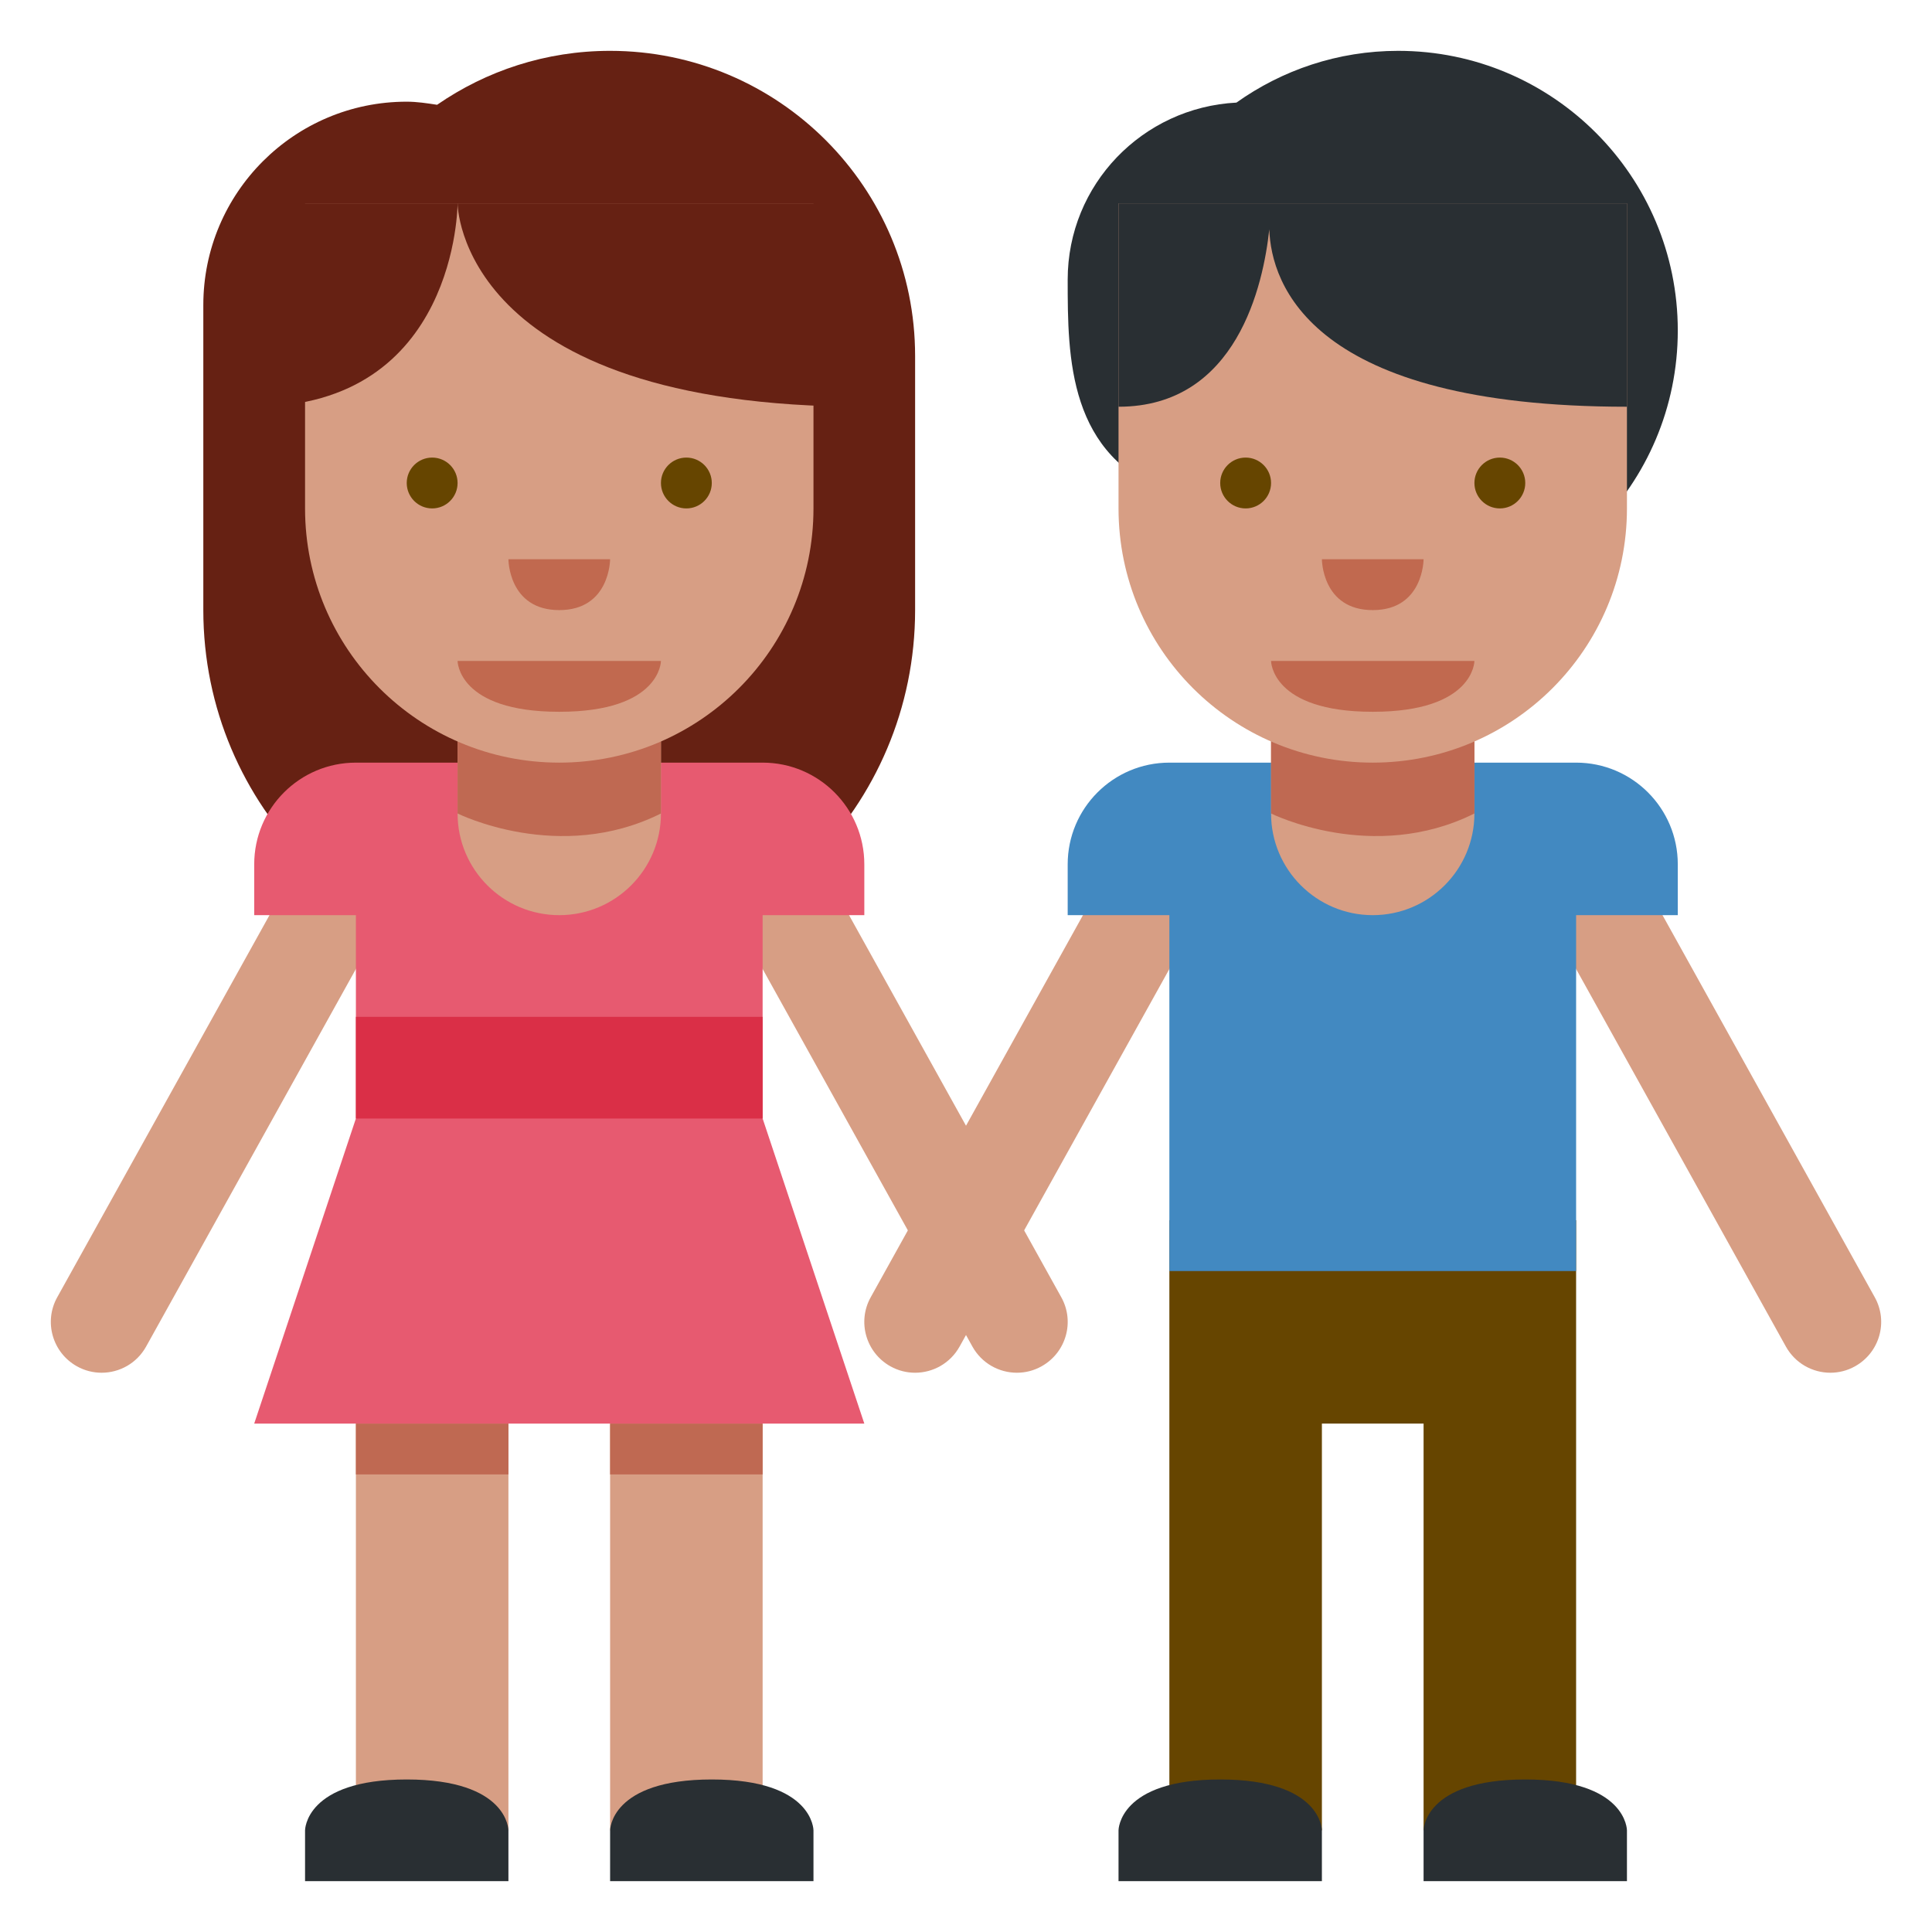
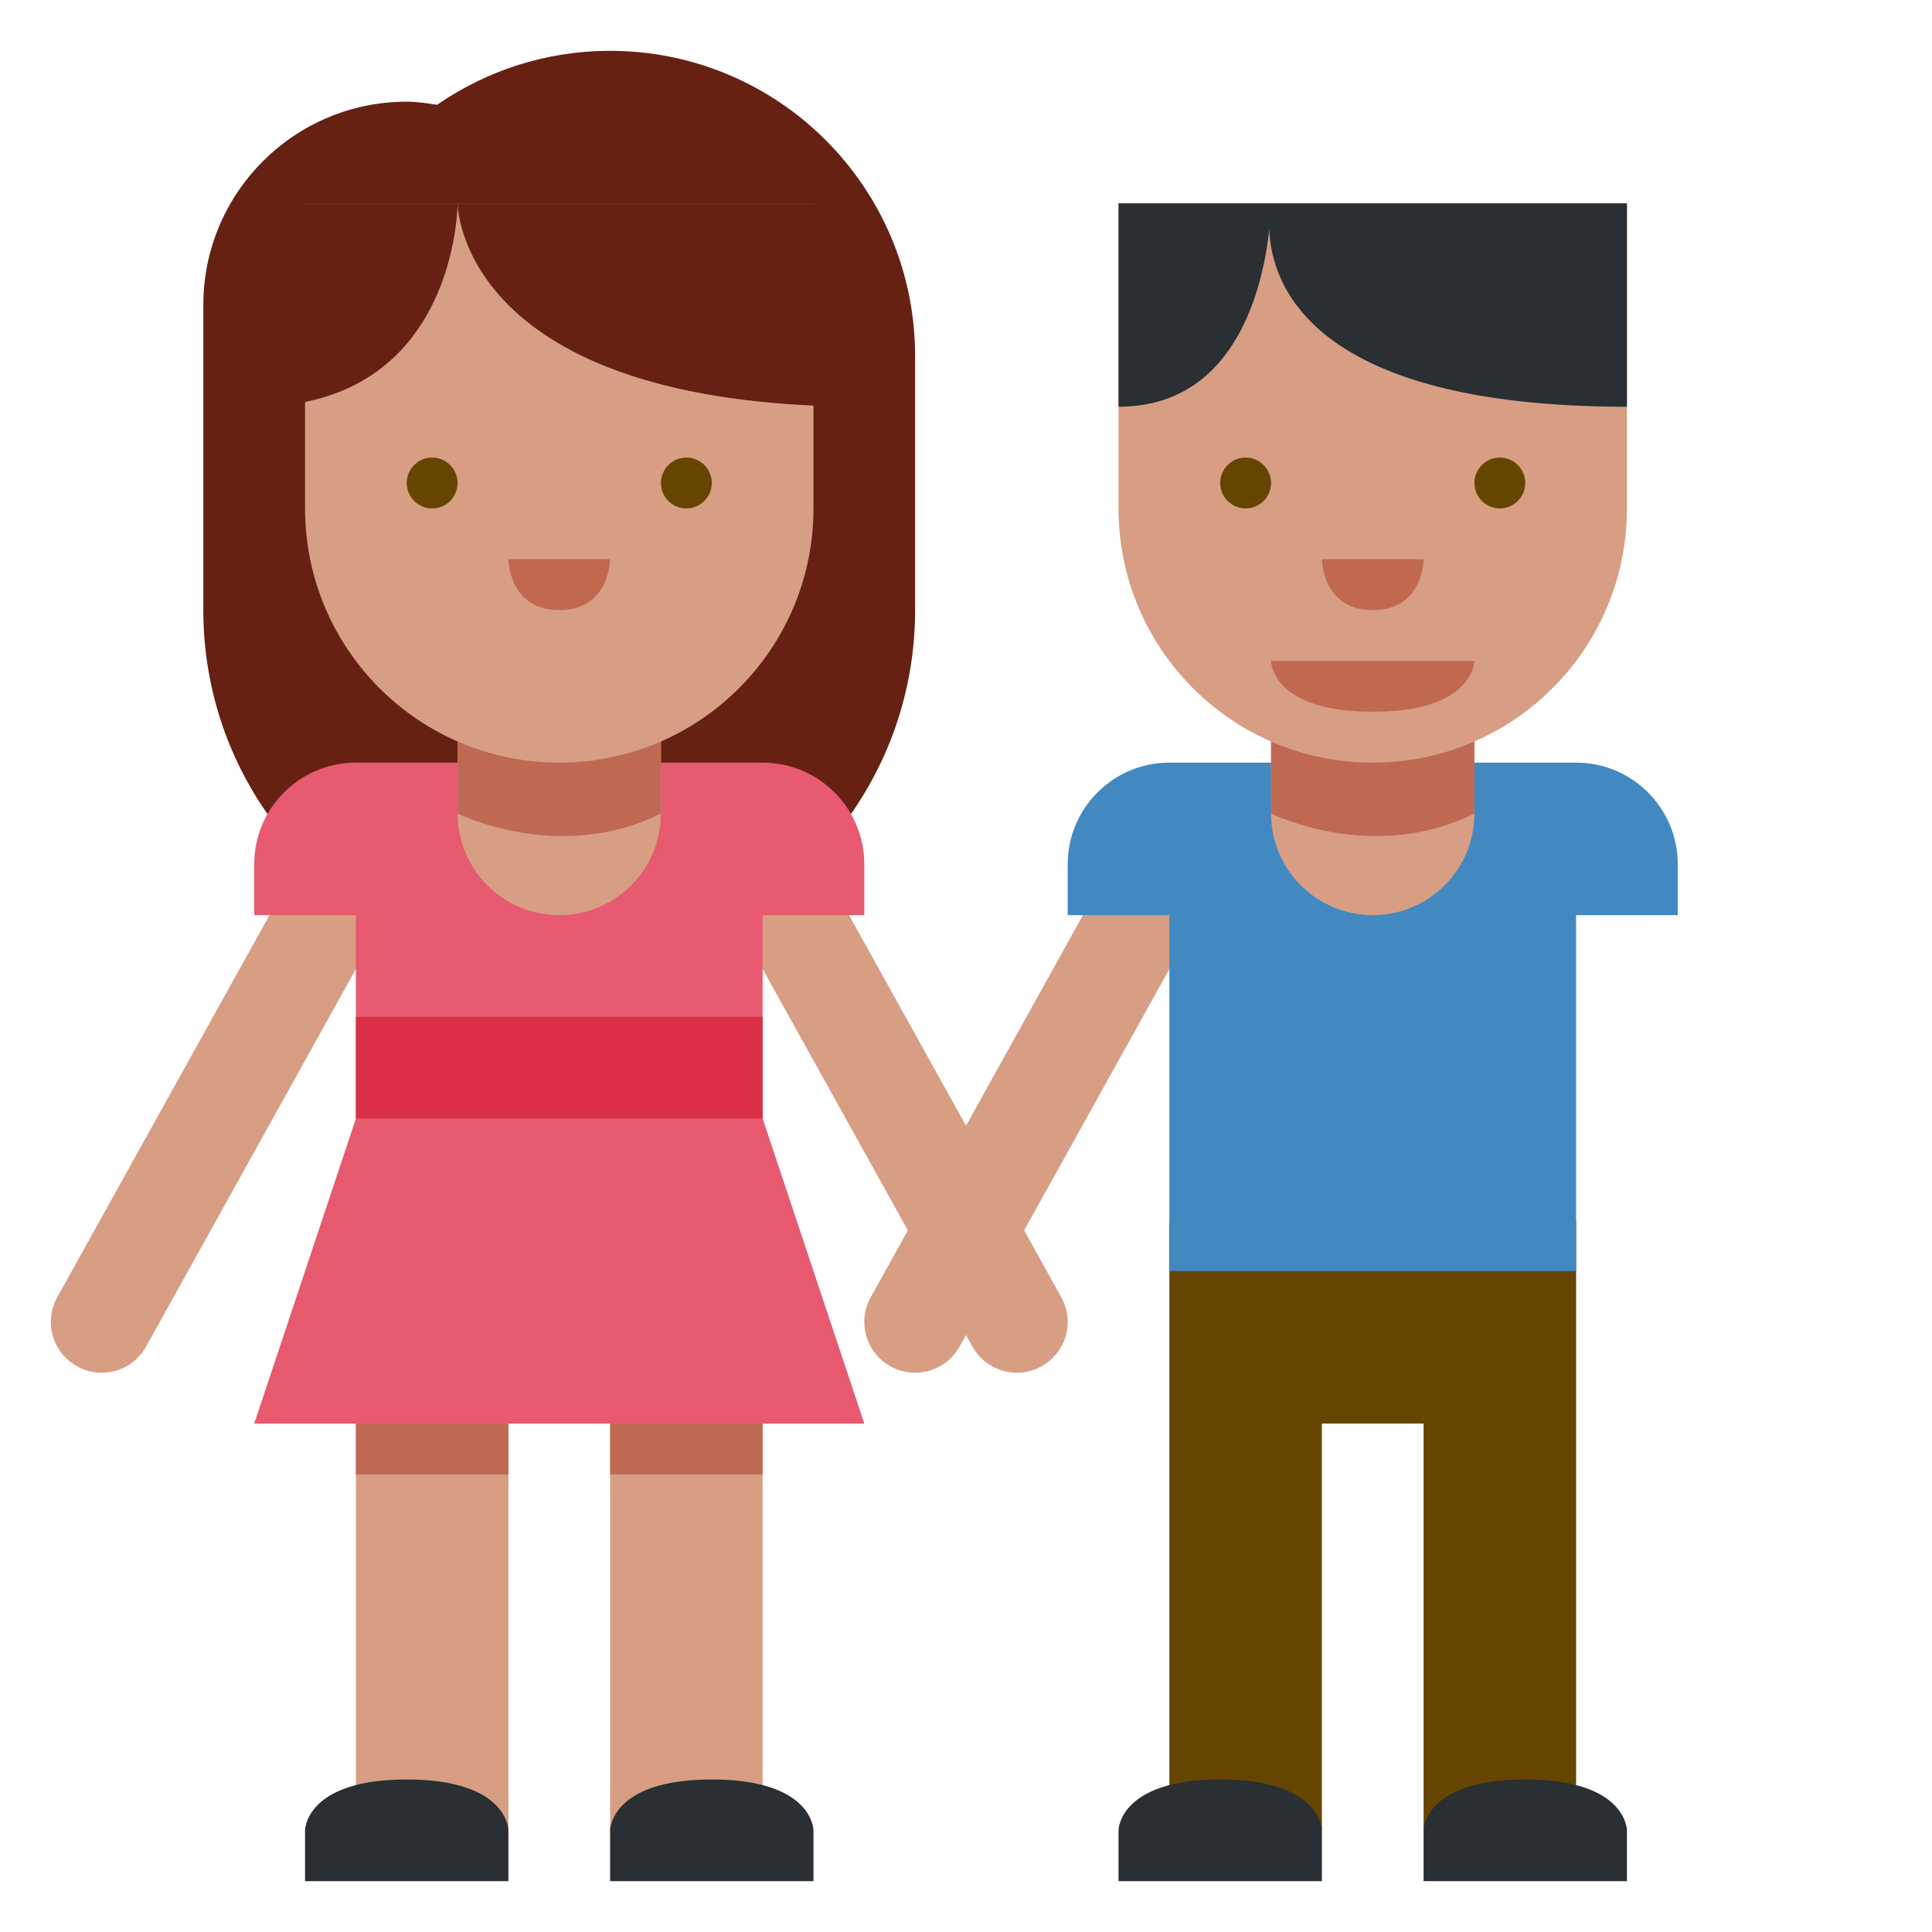
<svg xmlns="http://www.w3.org/2000/svg" version="1.1" viewBox="0 0 47.5 47.5" style="enable-background:new 0 0 47.5 47.5;" id="svg2" xml:space="preserve">
  <defs id="defs6">
    <clipPath id="clipPath18">
      <path d="M 0,38 38,38 38,0 0,0 0,38 z" id="path20" />
    </clipPath>
  </defs>
  <g transform="matrix(1.25,0,0,-1.25,0,47.5)" id="g12">
    <g id="g14">
      <g clip-path="url(#clipPath18)" id="g16">
        <g transform="translate(11.999,37)" id="g22">
          <path d="M 0,0 C -1.264,0 -2.435,-0.393 -3.402,-1.061 -3.598,-1.031 -3.795,-1 -4,-1 -6.208,-1 -8,-2.791 -8,-5 l 0,-6 c 0,-3.866 3.134,-7 7,-7 3.867,0 7,3.134 7,7 l 0,4.999 C 6,-2.687 3.314,0 0,0" id="path24" style="fill:#662113;fill-opacity:1;fill-rule:nonzero;stroke:none" />
        </g>
        <path d="m 10,2 -3,0 0,8 3,0 0,-8 z" id="path26" style="fill:#d79e84;fill-opacity:1;fill-rule:nonzero;stroke:none" />
        <path d="m 15,2 -3,0 0,8 3,0 0,-8 z" id="path28" style="fill:#d79e84;fill-opacity:1;fill-rule:nonzero;stroke:none" />
        <path d="m 10,9 -3,0 0,1 3,0 0,-1 z" id="path30" style="fill:#bf6952;fill-opacity:1;fill-rule:nonzero;stroke:none" />
        <path d="m 15,9 -3,0 0,1 3,0 0,-1 z" id="path32" style="fill:#bf6952;fill-opacity:1;fill-rule:nonzero;stroke:none" />
        <g transform="translate(6,1)" id="g34">
          <path d="M 0,0 0,1 C 0,1 0,2 2,2 4,2 4,1 4,1 L 4,0 0,0 z" id="path36" style="fill:#292f33;fill-opacity:1;fill-rule:nonzero;stroke:none" />
        </g>
        <g transform="translate(12,1)" id="g38">
          <path d="M 0,0 0,1 C 0,1 0,2 2,2 4,2 4,1 4,1 L 4,0 0,0 z" id="path40" style="fill:#292f33;fill-opacity:1;fill-rule:nonzero;stroke:none" />
        </g>
        <g transform="translate(1.999,11)" id="g42">
          <path d="m 0,0 c -0.164,0 -0.331,0.04 -0.485,0.126 -0.482,0.269 -0.657,0.877 -0.388,1.359 l 5,9.001 c 0.268,0.482 0.876,0.657 1.36,0.388 0.482,-0.268 0.657,-0.877 0.388,-1.36 l -5,-8.999 C 0.692,0.186 0.352,0 0,0" id="path44" style="fill:#d79e84;fill-opacity:1;fill-rule:nonzero;stroke:none" />
        </g>
        <g transform="translate(20.001,11)" id="g46">
          <path d="m 0,0 c -0.352,0 -0.692,0.186 -0.875,0.515 l -5,8.999 c -0.269,0.483 -0.094,1.092 0.388,1.36 0.484,0.269 1.092,0.094 1.36,-0.388 l 5,-9.001 C 1.142,1.003 0.968,0.395 0.484,0.126 0.331,0.04 0.164,0 0,0" id="path48" style="fill:#d79e84;fill-opacity:1;fill-rule:nonzero;stroke:none" />
        </g>
        <g transform="translate(5,10)" id="g50">
          <path d="m 0,0 12,0 -2,6 0,4 2,0 0,1 c 0,1.104 -0.896,2 -2,2 L 8,13 4,13 2,13 C 0.895,13 0,12.104 0,11 L 0,10 2,10 2,6 0,0 z" id="path52" style="fill:#e75a70;fill-opacity:1;fill-rule:nonzero;stroke:none" />
        </g>
        <path d="m 15,16 -8,0 0,2 8,0 0,-2 z" id="path54" style="fill:#da2f47;fill-opacity:1;fill-rule:nonzero;stroke:none" />
        <g transform="translate(9,26)" id="g56">
          <path d="m 0,0 0,-4 c 0,-1.104 0.896,-2 2,-2 1.104,0 2,0.896 2,2 L 4,0 0,0 z" id="path58" style="fill:#d79e84;fill-opacity:1;fill-rule:nonzero;stroke:none" />
        </g>
        <g transform="translate(13,26)" id="g60">
          <path d="M 0,0 -4,-0.019 -4,-4 c 0,0 2,-1 4,0 l 0,4 z" id="path62" style="fill:#bf6952;fill-opacity:1;fill-rule:nonzero;stroke:none" />
        </g>
        <g transform="translate(16,34)" id="g64">
          <path d="m 0,0 -10,0 0,-6 0,0 c 0,-2.763 2.238,-5 5,-5 2.761,0 5,2.237 5,5 l 0,0 0,6 z" id="path66" style="fill:#d79e84;fill-opacity:1;fill-rule:nonzero;stroke:none" />
        </g>
        <g transform="translate(9,34)" id="g68">
          <path d="M 0,0 C 0,0 0,-4 8,-4 L 8,0 0,0 z" id="path70" style="fill:#662113;fill-opacity:1;fill-rule:nonzero;stroke:none" />
        </g>
        <g transform="translate(9,34)" id="g72">
          <path d="m 0,0 c 0,0 0,-4 -4,-4 l 0,4 4,0 z" id="path74" style="fill:#662113;fill-opacity:1;fill-rule:nonzero;stroke:none" />
        </g>
        <g transform="translate(13,25)" id="g76">
-           <path d="m 0,0 -2,0 -2,0 c 0,0 0,-1 2,-1 2,0 2,1 2,1" id="path78" style="fill:#c1694f;fill-opacity:1;fill-rule:nonzero;stroke:none" />
-         </g>
+           </g>
        <g transform="translate(9,28.5)" id="g80">
          <path d="M 0,0 C 0,-0.276 -0.224,-0.5 -0.5,-0.5 -0.776,-0.5 -1,-0.276 -1,0 -1,0.276 -0.776,0.5 -0.5,0.5 -0.224,0.5 0,0.276 0,0" id="path82" style="fill:#664500;fill-opacity:1;fill-rule:nonzero;stroke:none" />
        </g>
        <g transform="translate(14,28.5)" id="g84">
          <path d="M 0,0 C 0,-0.276 -0.224,-0.5 -0.5,-0.5 -0.776,-0.5 -1,-0.276 -1,0 -1,0.276 -0.776,0.5 -0.5,0.5 -0.224,0.5 0,0.276 0,0" id="path86" style="fill:#664500;fill-opacity:1;fill-rule:nonzero;stroke:none" />
        </g>
        <g transform="translate(10,27)" id="g88">
          <path d="M 0,0 1,0 2,0 C 2,0 2,-1 1,-1 0,-1 0,0 0,0" id="path90" style="fill:#c1694f;fill-opacity:1;fill-rule:nonzero;stroke:none" />
        </g>
        <g transform="translate(27.5,37)" id="g92">
-           <path d="M 0,0 C -1.187,0 -2.282,-0.379 -3.181,-1.018 -5.027,-1.114 -6.5,-2.629 -6.5,-4.5 c 0,-1.542 0.007,-3.484 2.038,-4.208 C -3.464,-10.094 -1.84,-11 0,-11 3.037,-11 5.5,-8.538 5.5,-5.501 5.5,-2.463 3.037,0 0,0" id="path94" style="fill:#292f33;fill-opacity:1;fill-rule:nonzero;stroke:none" />
-         </g>
+           </g>
        <g transform="translate(28,14)" id="g96">
          <path d="m 0,0 -2,0 -3,0 0,-12 3,0 0,8 2,0 0,-8 3,0 0,12 -3,0 z" id="path98" style="fill:#664500;fill-opacity:1;fill-rule:nonzero;stroke:none" />
        </g>
        <g transform="translate(22,1)" id="g100">
-           <path d="M 0,0 0,1 C 0,1 0,2 2,2 4,2 4,1 4,1 L 4,0 0,0 z" id="path102" style="fill:#292f33;fill-opacity:1;fill-rule:nonzero;stroke:none" />
+           <path d="M 0,0 0,1 C 0,1 0,2 2,2 4,2 4,1 4,1 L 4,0 0,0 " id="path102" style="fill:#292f33;fill-opacity:1;fill-rule:nonzero;stroke:none" />
        </g>
        <g transform="translate(28,1)" id="g104">
          <path d="M 0,0 0,1 C 0,1 0,2 2,2 4,2 4,1 4,1 L 4,0 0,0 z" id="path106" style="fill:#292f33;fill-opacity:1;fill-rule:nonzero;stroke:none" />
        </g>
        <g transform="translate(17.999,11)" id="g108">
          <path d="m 0,0 c -0.164,0 -0.331,0.04 -0.485,0.126 -0.482,0.269 -0.657,0.877 -0.388,1.359 l 5,9.001 c 0.268,0.482 0.878,0.657 1.359,0.388 0.484,-0.268 0.658,-0.877 0.389,-1.36 l -5,-8.999 C 0.692,0.186 0.352,0 0,0" id="path110" style="fill:#d79e84;fill-opacity:1;fill-rule:nonzero;stroke:none" />
        </g>
        <g transform="translate(36.001,11)" id="g112">
-           <path d="m 0,0 c -0.352,0 -0.692,0.186 -0.875,0.515 l -5,8.999 c -0.269,0.483 -0.095,1.092 0.389,1.36 0.482,0.269 1.091,0.094 1.359,-0.388 l 5,-9.001 C 1.142,1.003 0.968,0.395 0.484,0.126 0.331,0.04 0.164,0 0,0" id="path114" style="fill:#d79e84;fill-opacity:1;fill-rule:nonzero;stroke:none" />
-         </g>
+           </g>
        <g transform="translate(33,21)" id="g116">
          <path d="m 0,0 c 0,1.104 -0.896,2 -2,2 l -2,0 -4,0 -2,0 c -1.104,0 -2,-0.896 -2,-2 l 0,-1 2,0 0,-7 8,0 0,7 2,0 0,1 z" id="path118" style="fill:#4289c1;fill-opacity:1;fill-rule:nonzero;stroke:none" />
        </g>
        <g transform="translate(25,26)" id="g120">
          <path d="m 0,0 0,-4 c 0,-1.104 0.896,-2 2,-2 1.104,0 2,0.896 2,2 L 4,0 0,0 z" id="path122" style="fill:#d79e84;fill-opacity:1;fill-rule:nonzero;stroke:none" />
        </g>
        <g transform="translate(29,26)" id="g124">
          <path d="M 0,0 -4,-0.019 -4,-4 c 0,0 2,-1 4,0 l 0,4 z" id="path126" style="fill:#bf6952;fill-opacity:1;fill-rule:nonzero;stroke:none" />
        </g>
        <g transform="translate(32,34)" id="g128">
          <path d="m 0,0 -10,0 0,-6 0,0 c 0,-2.763 2.238,-5 5,-5 2.762,0 5,2.237 5,5 l 0,0 0,6 z" id="path130" style="fill:#d79e84;fill-opacity:1;fill-rule:nonzero;stroke:none" />
        </g>
        <g transform="translate(25,34)" id="g132">
          <path d="m 0,0 -3,0 0,-4 c 2.333,0 2.85,2.412 2.965,3.488 C 0.004,-1.588 0.779,-4 7,-4 L 7,0 0,0 z" id="path134" style="fill:#292f33;fill-opacity:1;fill-rule:nonzero;stroke:none" />
        </g>
        <g transform="translate(29,25)" id="g136">
          <path d="m 0,0 -2,0 -2,0 c 0,0 0,-1 2,-1 2,0 2,1 2,1" id="path138" style="fill:#c1694f;fill-opacity:1;fill-rule:nonzero;stroke:none" />
        </g>
        <g transform="translate(25,28.5)" id="g140">
          <path d="M 0,0 C 0,-0.276 -0.224,-0.5 -0.5,-0.5 -0.776,-0.5 -1,-0.276 -1,0 -1,0.276 -0.776,0.5 -0.5,0.5 -0.224,0.5 0,0.276 0,0" id="path142" style="fill:#664500;fill-opacity:1;fill-rule:nonzero;stroke:none" />
        </g>
        <g transform="translate(30,28.5)" id="g144">
          <path d="M 0,0 C 0,-0.276 -0.224,-0.5 -0.5,-0.5 -0.776,-0.5 -1,-0.276 -1,0 -1,0.276 -0.776,0.5 -0.5,0.5 -0.224,0.5 0,0.276 0,0" id="path146" style="fill:#664500;fill-opacity:1;fill-rule:nonzero;stroke:none" />
        </g>
        <g transform="translate(26,27)" id="g148">
          <path d="M 0,0 1,0 2,0 C 2,0 2,-1 1,-1 0,-1 0,0 0,0" id="path150" style="fill:#c1694f;fill-opacity:1;fill-rule:nonzero;stroke:none" />
        </g>
      </g>
    </g>
  </g>
</svg>